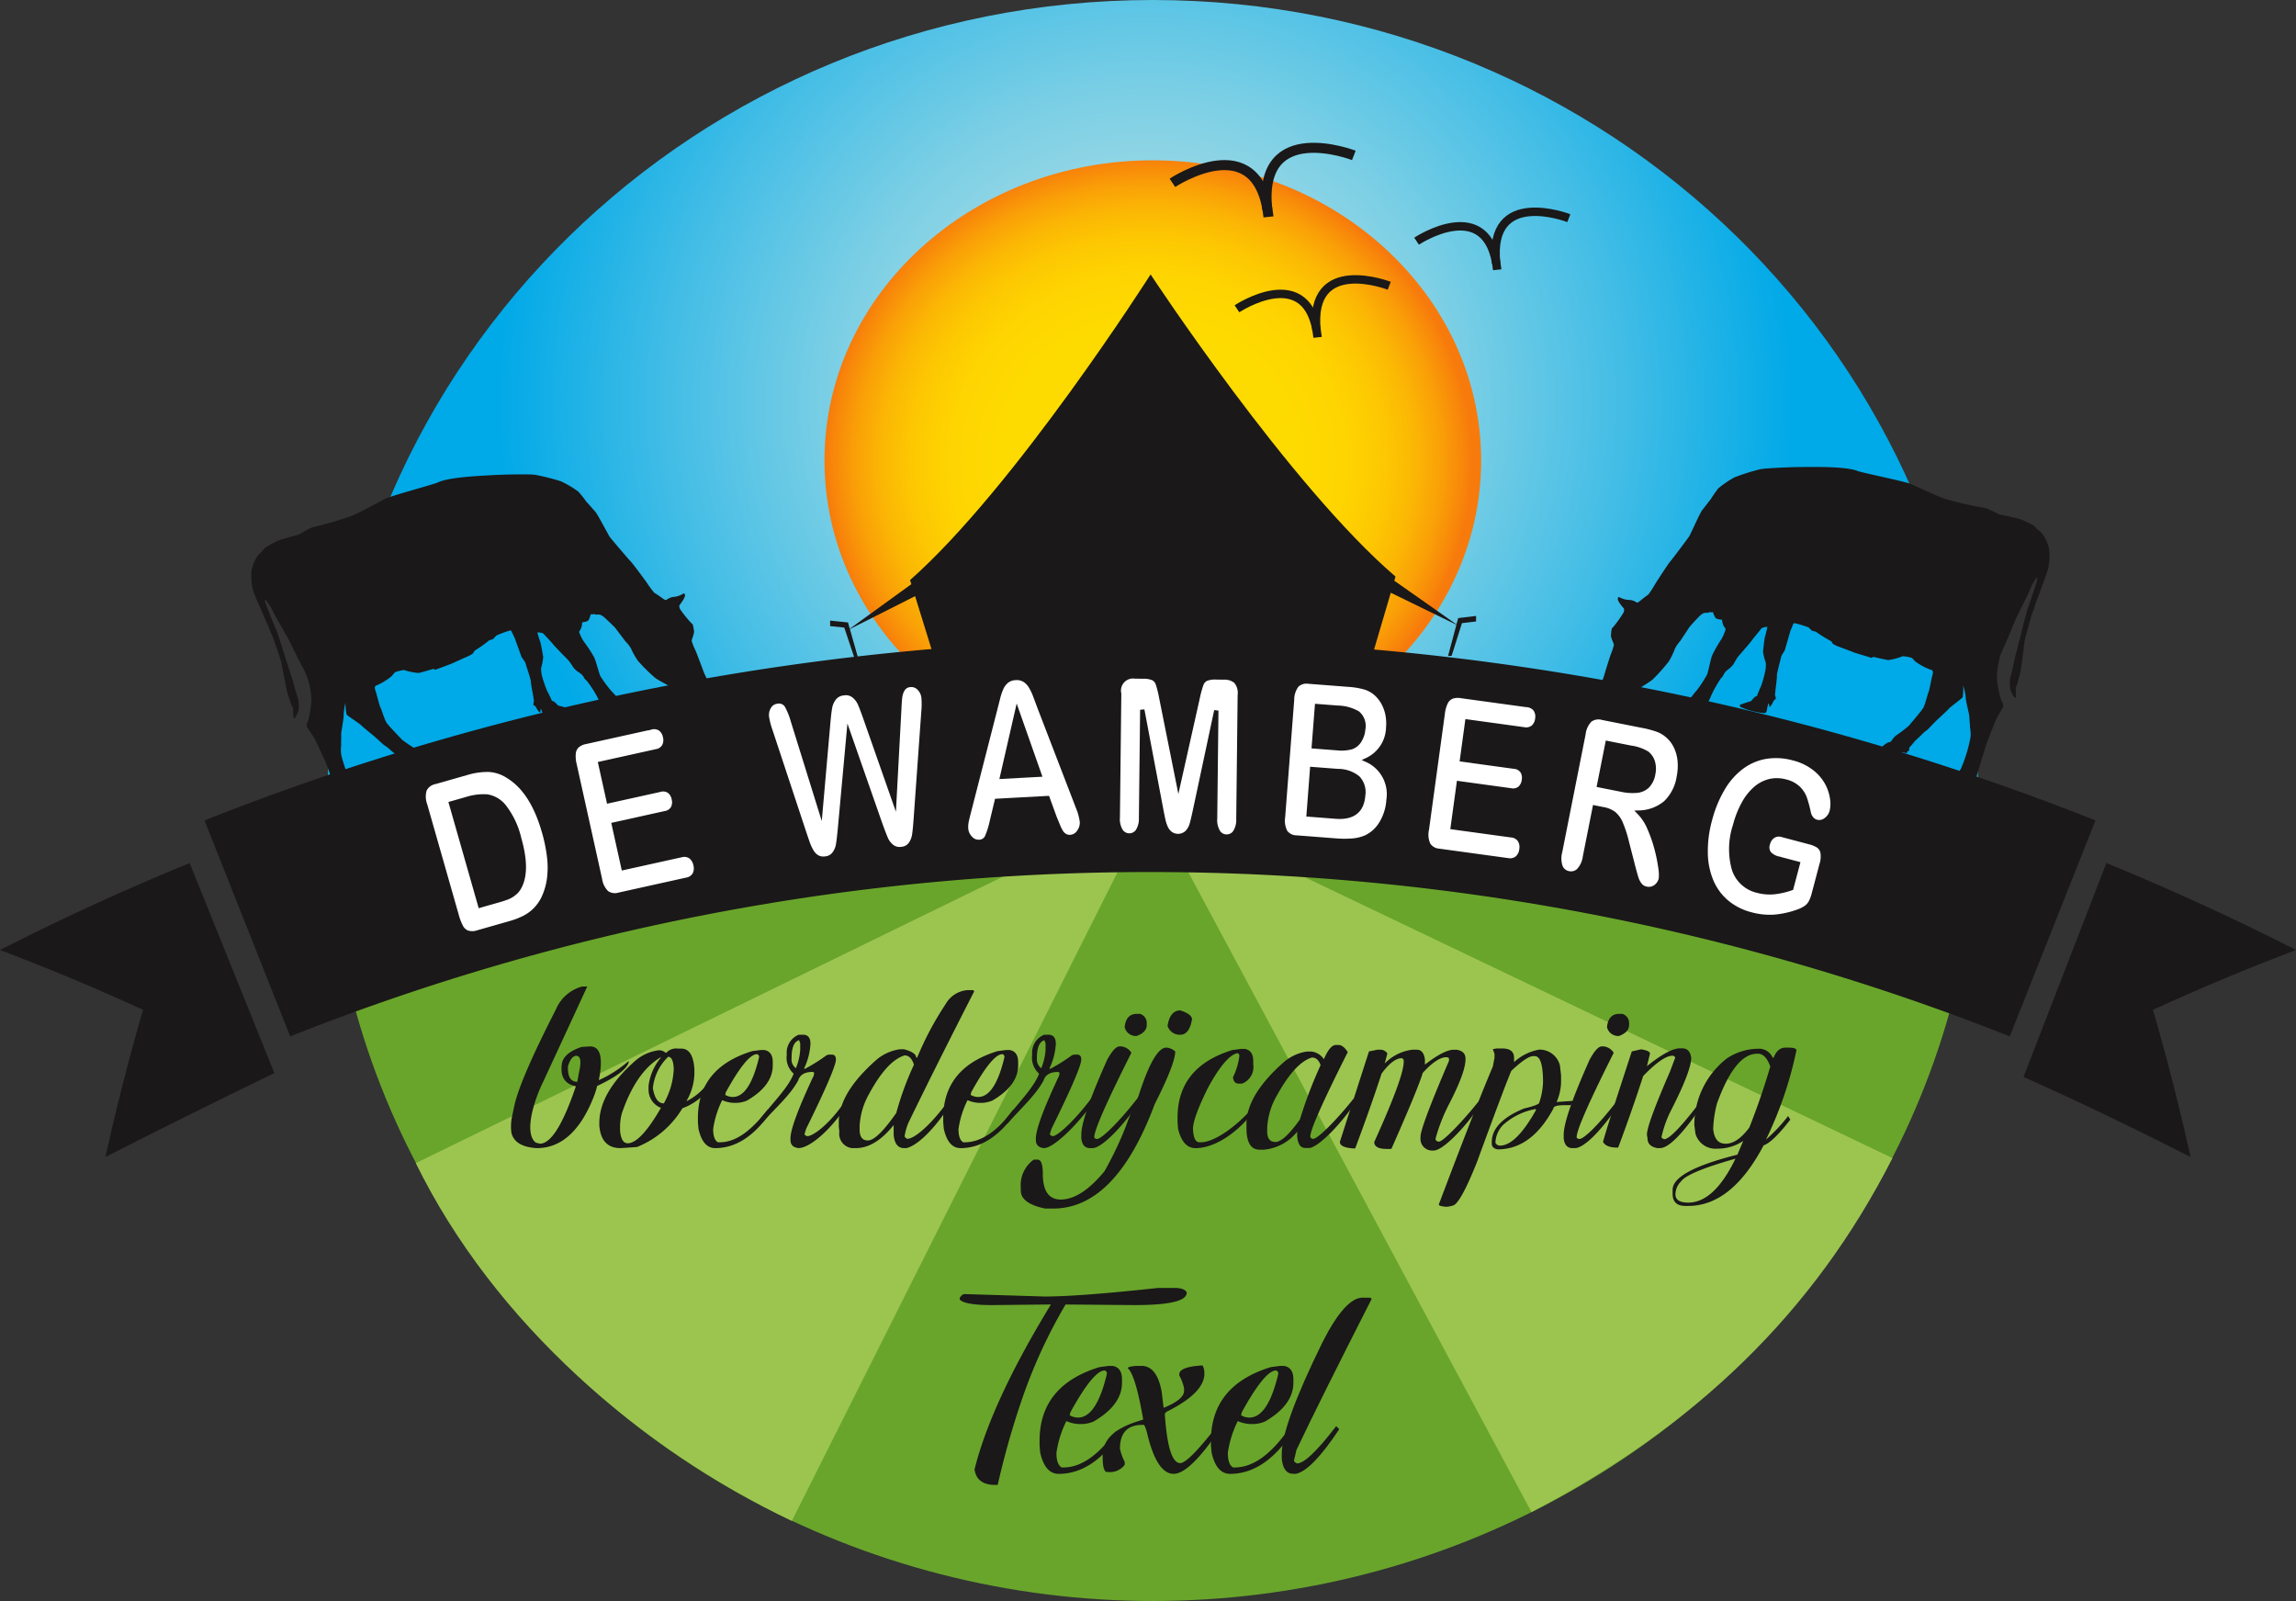
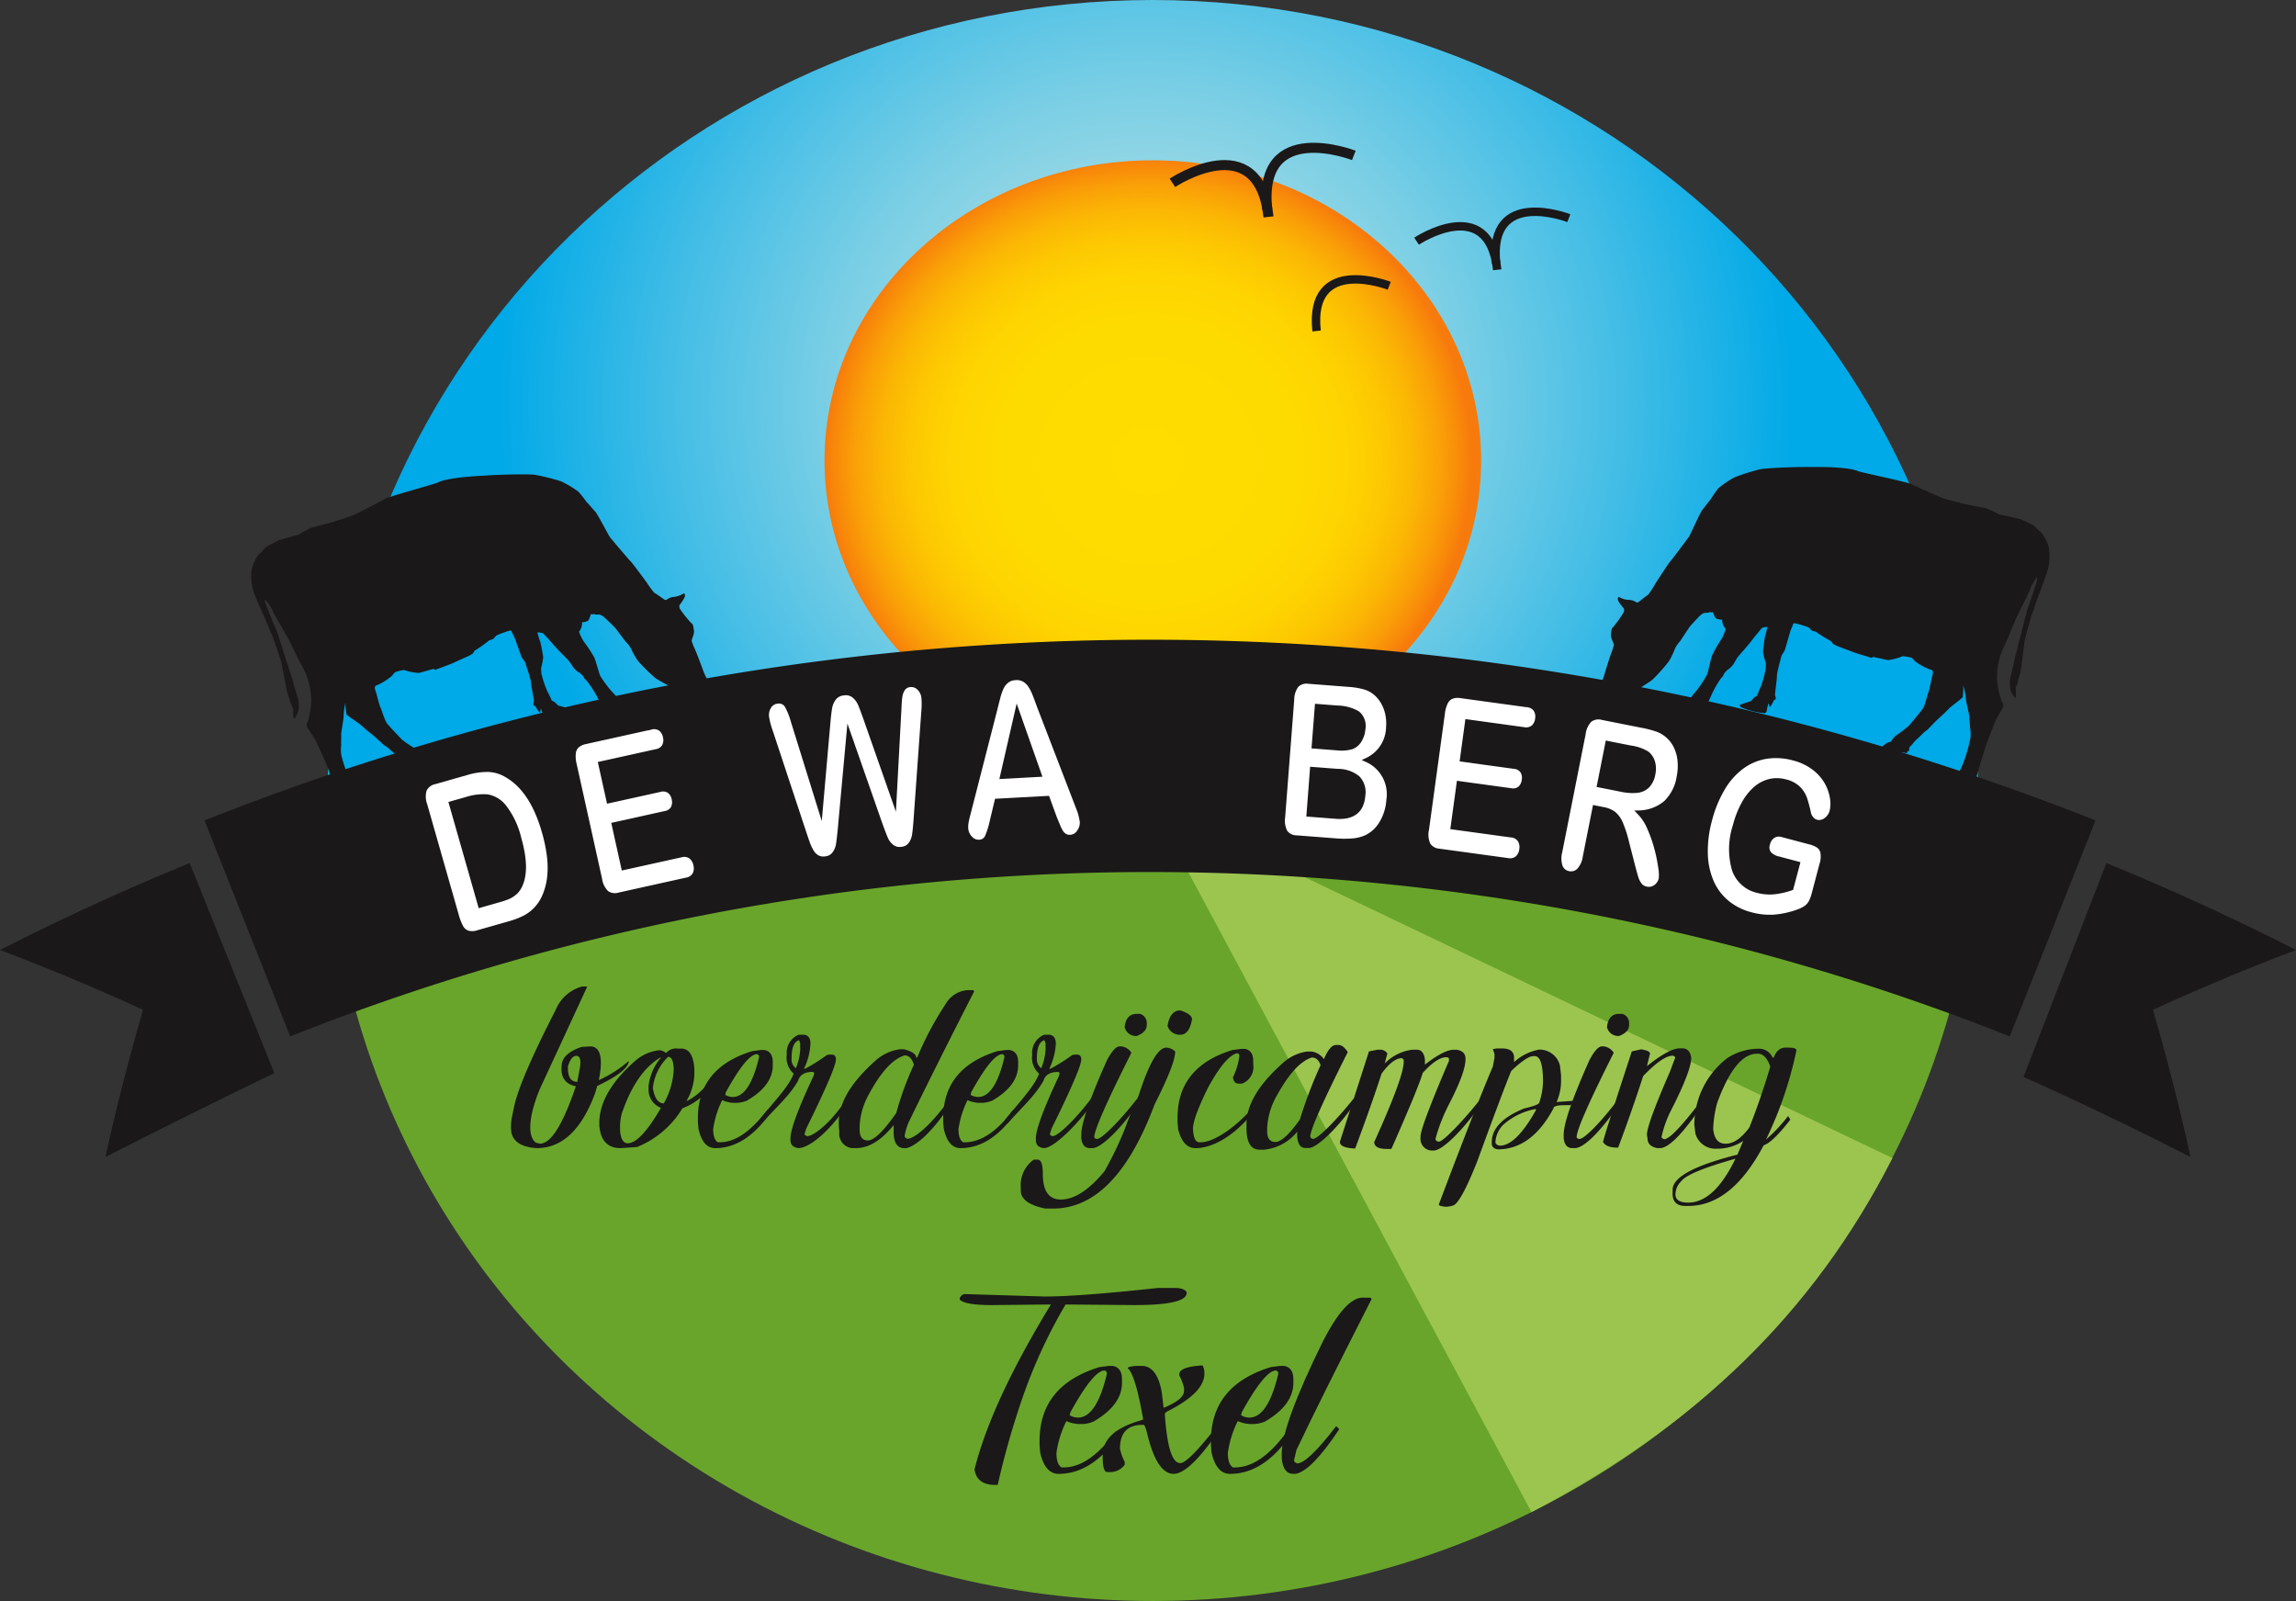
<svg xmlns="http://www.w3.org/2000/svg" width="265.711" height="185.251" viewBox="0 0 265.711 185.251">
  <rect x="0" y="0" width="265.711" height="185.251" fill="#333333" stroke="none" />
  <defs>
    <style>.a{fill:#69a52b;}.b{fill:#9cc550;}.c{fill:url(#a);}.d,.g,.h{fill:none;}.e{fill:url(#b);}.f{fill:#1a1818;}.g,.h,.i{stroke:#1a1818;}.g{stroke-width:1.162px;}.h{stroke-width:0.975px;}.i{fill:#fff;stroke-miterlimit:10;stroke-width:0.5px;}</style>
    <radialGradient id="a" cx="0.5" cy="0.5" r="0.809" gradientTransform="translate(0.251 0.011) scale(0.489 0.977)" gradientUnits="objectBoundingBox">
      <stop offset="0" stop-color="#c5e6e5" />
      <stop offset="0.103" stop-color="#bbe3e5" />
      <stop offset="0.271" stop-color="#a3dbe5" />
      <stop offset="0.484" stop-color="#7bcfe5" />
      <stop offset="0.734" stop-color="#43bde6" />
      <stop offset="1" stop-color="#00a9e7" />
    </radialGradient>
    <radialGradient id="b" cx="0.5" cy="0.5" r="0.538" gradientTransform="translate(0.036 0.029) scale(0.914 0.944)" gradientUnits="objectBoundingBox">
      <stop offset="0" stop-color="#fd0" />
      <stop offset="0.451" stop-color="#fedb00" />
      <stop offset="0.613" stop-color="#fed401" />
      <stop offset="0.729" stop-color="#fdc802" />
      <stop offset="0.822" stop-color="#fbb704" />
      <stop offset="0.902" stop-color="#faa107" />
      <stop offset="0.972" stop-color="#f8870a" />
      <stop offset="1" stop-color="#f77a0c" />
    </radialGradient>
  </defs>
  <g transform="translate(-247.593 -177.755)">
    <ellipse class="a" cx="95.532" cy="92.276" rx="95.532" ry="92.276" transform="translate(285.472 178.455)" />
    <path class="b" d="M421.61,299.219l43.949,81.93c18.855-9.828,32.629-22.955,41.769-40.962Z" transform="translate(-40.729 -28.429)" />
    <path class="c" d="M297.047,271.117c0-51.562,42.772-93.362,95.533-93.362s95.535,41.8,95.535,93.362" transform="translate(-11.575)" />
    <path class="d" d="M414.36,284.353c3.047,1.548,10.281-3.176,14.594-3.281s7.688,1.1,11.711,2.442c6.788,2.26,14.017,4.582,21.646,3.481,3.634-.524,7-2.815,10.524-3.328,5.081-.741,11-.016,16.025.507,10.922,1.133,18.754,6.807,28.623,8.061" transform="translate(-39.032 -24.18)" />
    <path class="e" d="M448.158,236.713c0,19.187-17.013,34.739-38,34.739s-37.991-15.549-37.991-34.739,17.01-34.739,37.991-34.739S448.158,217.527,448.158,236.713Z" transform="translate(-29.157 -5.668)" />
-     <path class="b" d="M395.586,299.219l-41.65,82.952c-17.337-8.251-34.4-22.8-43.517-41.4Z" transform="translate(-14.704 -28.429)" />
    <path class="f" d="M502.873,250.833a12,12,0,0,1,1.935-1.328,25.288,25.288,0,0,1,2.973-.94c.689-.142,3.881-.262,4.913-.26s5-.1,6.351.456c.494.2,5.438,1.191,6.218,1.52,0,0,2.495,1.155,3.761,1.663a40.62,40.62,0,0,0,4.877,1.115,13.957,13.957,0,0,1,1.543.73s2.273.464,2.507.577a15.609,15.609,0,0,1,1.461.681c.178.143.5.548.636.607a2.248,2.248,0,0,1,.455.46,5.286,5.286,0,0,1,.678,1.439,6.468,6.468,0,0,1-.066,2.5c-.256.873-.727,2.078-.745,2.145s-.843,2.24-.857,2.384a5.257,5.257,0,0,1-.26.7s-.855,2.911-.885,3.294-.392,3.085-.437,3.34-.235.879-.235.879-.09.411-.153.613-.23.4-.172.654a3.608,3.608,0,0,1,0,.848.091.091,0,0,1-.121.087,3.316,3.316,0,0,1-.46-.8,3.02,3.02,0,0,1-.1-.7,3.727,3.727,0,0,1,.063-.878,3.56,3.56,0,0,0,.14-.519c.037-.136.153-.683.185-.8s.182-.87.24-1.1l.265-.982s.14-.675.187-.759.824-3.429,1.032-3.929,1.033-3.035,1.048-3.179.027-.283-.053-.254a5.411,5.411,0,0,0-.788,1.407c-.238.613-.766,1.609-.876,1.821s-.507,1.072-.588,1.2-.929,2.194-1.058,2.5-.872,1.894-.91,2.128a8.987,8.987,0,0,0-.383,2.7,10.05,10.05,0,0,0,.561,2.594.662.662,0,0,1,.048.81c-.153.3-.648,1.059-.808,1.477s-1.023,2.554-1.128,2.936-1.158,3.778-1.183,3.963.182.219.119.371-.678.083-.816.336-.613.925-.664,1.03a2.107,2.107,0,0,1-.224.306,16.6,16.6,0,0,1-2.482-.4c-.29-.176-.383-.371-.1-.609a7.431,7.431,0,0,1,1.039-.542,3.4,3.4,0,0,1,.6-.421c.132-.037.2-.306.28-.313s.411-1,.567-1.13a16.958,16.958,0,0,0,1.128-3.662,4.1,4.1,0,0,0-.063-1.2c.025-.188-.083-1.038-.066-1.2s-.46-1.985-.417-2.217a8.218,8.218,0,0,0-.3-1.41,7.633,7.633,0,0,1-.051,1.364c-.088.146-1.442,1.136-1.589,1.315s-1.3,1.245-1.426,1.358-.934.958-1.066,1.092a5.284,5.284,0,0,0-.621.509c-.09.147-.835.766-.959.953s-.482.547-.523.613.038.3-.054.372l-.187.07s.031.153-.049.181-.593-.136-.712-.047a5.639,5.639,0,0,0-.488.548,5.777,5.777,0,0,1-.745.525,8.015,8.015,0,0,1-2.882-.8,9.139,9.139,0,0,1,1.729-.673s.627-.8,1.243-.851a4.412,4.412,0,0,1,.518-.66,16.312,16.312,0,0,0,1.576-1.2c.215-.257,1.447-1.69,1.668-2.068s.536-1.718.613-1.838.349-1.576.388-1.71a4.479,4.479,0,0,0,.121-.548c.007-.118-.122-.346-.23-.306a6.994,6.994,0,0,1-1.858-1c-.2-.249-.374-.414-.471-.414a4.68,4.68,0,0,0-.945-.161,6.947,6.947,0,0,1-1.67.448c-.372-.051-1.762-.378-1.762-.378s-.115.164-.224.11-1.791-.529-2.094-.659-1.779-.671-1.908-.729-.448-.218-.477-.3a1.048,1.048,0,0,0-.153-.234,15.565,15.565,0,0,1-1.56-.95c-.25-.238-.579-.182-.673-.279s-.383-.37-.383-.37a13,13,0,0,0-1.608-.482l-.132.038-.356.872s-.588,2.018-.63,2.175-.408.617-.434.8-.517,1.915-.492,2.19-.238,2.063-.214,2.24.107.319.077.43-.209.16-.209.16a3.591,3.591,0,0,1-.383.7l-.127.111s-.081-.506-.123-.444a4.825,4.825,0,0,0-.182.772c-.027.188-.085.316-.245.37a8.814,8.814,0,0,1-2.764-.689s-.211-.2-.1-.27,1.3-.448,1.3-.448.423-.586.661-.572a11.652,11.652,0,0,1,.486-1.176,13.948,13.948,0,0,0,.513-1.915,3.758,3.758,0,0,0,.021-.792,6.064,6.064,0,0,1-.319-1.248c.015-.237.187-1.69.235-1.772s.273-1.112.273-1.112-.6.057-.7.2-.934,1.128-1.056,1.313-.787.95-.9,1.089-.79.876-.89,1.066-.25.394-.322.568a2.61,2.61,0,0,1-.642.674,1.666,1.666,0,0,0-.548.6.983.983,0,0,1-.306.427,13.388,13.388,0,0,0-1.091,1.906,10.208,10.208,0,0,1-.453.967c-.064.153-.282.5-.306.6s-.011.215-.049.278-.532-.1-.711.123a4.456,4.456,0,0,0-.46.988.78.78,0,0,1-.408.447,6.94,6.94,0,0,1-2.3-.093c-.523-.206-.661-.6-.591-.682s1.471-.79,1.471-.79.306-.427.49-.474.536-.556.64-.676.843-1.077.937-1.149a14.485,14.485,0,0,0,1.234-1.893c.108-.306.428-1.867.56-2.171a15.536,15.536,0,0,1,1.091-1.906,5.242,5.242,0,0,0,.485-1.176,1.634,1.634,0,0,1-.419-1.055s-.646-.028-.782-.236a3.452,3.452,0,0,1-.284-.656s-.267.1-.335-.017a.64.64,0,0,1-.392.113.806.806,0,0,0-.514.127,2.555,2.555,0,0,0-.312.254c-.133.133-1.113,1.177-1.2,1.322s-1.017,1.54-1.059,1.6a3.327,3.327,0,0,0-.594.881,8.283,8.283,0,0,1-.711,1.455,20.634,20.634,0,0,1-1.865,2.085c-.436.367-2.073,1.331-2.221,1.434a2.067,2.067,0,0,0-.46.46,3.594,3.594,0,0,1-.584.643,3.809,3.809,0,0,1-.744.429c-.218.086-1.116-.348-1.286-.345a.88.88,0,0,1-.643-.221c-.188-.2-.409-.183-.414-.522a3.7,3.7,0,0,1,.23-.858c.006-.119-.043-.3.062-.371a7.029,7.029,0,0,0,.5-1.268c.036-.136.623-2.057.766-2.406a5.977,5.977,0,0,0,.32-1c.013-.142-.391-.805-.339-1.179s.032-.741.225-.835a13.735,13.735,0,0,0,1.243-1.746.86.86,0,0,0,.042-.422s-.744-.83-.718-1.113.077-.27.371-.119a2.337,2.337,0,0,0,1.006.221,1.694,1.694,0,0,1,.791.288c.1.1.411-.181.411-.181s.835-.671.942-.714a12.129,12.129,0,0,0,.827-1.278c.125-.186,1.455-2.27,1.733-2.581s2.059-2.712,2.174-2.874,1.278-2.777,1.527-3.074.817-1.061.947-1.2a13.2,13.2,0,0,1,.842-1.214" transform="translate(-56.497 -16.511)" />
    <path class="f" d="M323.43,251.431a11.88,11.88,0,0,0-2.014-1.206,25.084,25.084,0,0,0-3.024-.759c-.7-.1-3.888-.025-4.919.041s-5,.2-6.313.843c-.479.23-5.353,1.52-6.113,1.9,0,0-2.421,1.3-3.651,1.89a41.277,41.277,0,0,1-4.8,1.412,14,14,0,0,0-1.5.822s-2.237.6-2.465.727a15.836,15.836,0,0,0-1.417.771c-.169.153-.472.577-.6.645a2.154,2.154,0,0,0-.427.487,5.287,5.287,0,0,0-.589,1.478,6.474,6.474,0,0,0,.218,2.489c.311.856.852,2.029.872,2.095s.981,2.184,1,2.327a5.092,5.092,0,0,0,.306.685s1.029,2.856,1.083,3.232.578,3.057.639,3.309.289.862.289.862.113.405.193.6.257.383.213.642a3.329,3.329,0,0,0,.05.843.09.09,0,0,0,.125.077,3.322,3.322,0,0,0,.413-.827,3.106,3.106,0,0,0,.058-.71,3.755,3.755,0,0,0-.12-.871,4.205,4.205,0,0,1-.17-.51c-.045-.132-.2-.672-.23-.781s-.23-.86-.306-1.081l-.322-.962s-.182-.667-.234-.747-1.033-3.37-1.27-3.86-1.216-2.966-1.24-3.107-.044-.28.037-.26a5.437,5.437,0,0,1,.875,1.358c.271.6.864,1.557.983,1.762s.571,1.042.659,1.158,1.059,2.132,1.208,2.429.985,1.838,1.036,2.068a8.935,8.935,0,0,1,.552,2.671,10.1,10.1,0,0,1-.4,2.625.666.666,0,0,0,0,.813c.169.286.71,1.017.9,1.423s1.177,2.487,1.3,2.864,1.387,3.7,1.425,3.883-.17.23-.1.376.679.042.836.287.666.883.725.987a2.024,2.024,0,0,0,.243.288,16.749,16.749,0,0,0,2.451-.55c.28-.193.362-.393.064-.613a7.574,7.574,0,0,0-1.072-.476,3.31,3.31,0,0,0-.619-.383c-.134-.03-.224-.3-.3-.3s-.476-.974-.637-1.091a17.044,17.044,0,0,1-1.352-3.588,4.086,4.086,0,0,1-.009-1.2c-.038-.185.021-1.04-.008-1.2s.338-2.01.284-2.24a7.989,7.989,0,0,1,.211-1.426,7.558,7.558,0,0,0,.135,1.36c.1.139,1.509,1.046,1.664,1.216s1.379,1.164,1.507,1.268,1,.9,1.131,1.024a5.3,5.3,0,0,1,.65.473c.1.139.882.714,1.016.892s.517.515.561.574-.023.3.077.367l.19.06s-.02.153.061.178.584-.17.709-.092a6.109,6.109,0,0,1,.518.516,6.482,6.482,0,0,0,.775.48,8.019,8.019,0,0,0,2.827-.973,9.112,9.112,0,0,0-1.762-.566s-.674-.759-1.292-.774a4.368,4.368,0,0,0-.557-.626,15.88,15.88,0,0,1-1.649-1.1c-.23-.243-1.545-1.6-1.792-1.96s-.636-1.685-.724-1.8-.448-1.552-.492-1.685a3.963,3.963,0,0,1-.153-.536c-.016-.117.1-.355.213-.317a7.04,7.04,0,0,0,1.792-1.119c.184-.259.347-.435.443-.443a4.876,4.876,0,0,1,.938-.216,6.869,6.869,0,0,0,1.691.344c.368-.077,1.735-.483,1.735-.483s.125.153.23.1,1.756-.639,2.05-.787,1.735-.778,1.86-.843.437-.246.46-.326a1.182,1.182,0,0,1,.142-.244,15.052,15.052,0,0,0,1.5-1.045c.236-.251.568-.214.656-.319s.364-.391.364-.391a12.669,12.669,0,0,1,1.578-.579l.134.03.407.848s.712,1.978.766,2.132.443.591.48.776.633,1.883.624,2.157.365,2.045.349,2.221-.085.326-.049.436.221.147.221.147a3.57,3.57,0,0,0,.423.672l.133.1s.051-.51.095-.45a4.679,4.679,0,0,1,.23.761c.037.183.106.306.267.354a8.8,8.8,0,0,0,2.716-.863s.2-.213.081-.273-1.33-.366-1.33-.366-.46-.563-.7-.532a12.007,12.007,0,0,0-.554-1.144,13.782,13.782,0,0,1-.633-1.881,3.742,3.742,0,0,1-.067-.79,6.228,6.228,0,0,0,.242-1.264c-.031-.236-.29-1.676-.343-1.762s-.341-1.091-.341-1.091.6.021.717.153,1,1.069,1.132,1.247.843.9.962,1.031.843.825.953,1.01.275.378.356.546a2.564,2.564,0,0,0,.679.634,1.655,1.655,0,0,1,.585.568.952.952,0,0,0,.334.4,13.325,13.325,0,0,1,1.2,1.838,10.5,10.5,0,0,0,.513.937c.071.148.306.486.339.575s.025.215.068.274.524-.129.716.077a4.444,4.444,0,0,1,.519.96.788.788,0,0,0,.437.421,6.931,6.931,0,0,0,2.286-.23c.513-.237.623-.642.549-.717s-1.516-.7-1.516-.7-.332-.405-.517-.444-.57-.523-.682-.632-.909-1.026-1-1.094a14.631,14.631,0,0,1-1.347-1.814c-.128-.3-.542-1.838-.689-2.133a16.036,16.036,0,0,0-1.208-1.838,5.1,5.1,0,0,1-.555-1.145,1.633,1.633,0,0,0,.352-1.079s.642-.064.766-.279a3.662,3.662,0,0,0,.243-.675s.272.082.332-.037a.63.63,0,0,0,.4.089.812.812,0,0,1,.523.1,2.89,2.89,0,0,1,.328.235c.14.126,1.183,1.106,1.28,1.245s1.111,1.474,1.154,1.532a3.283,3.283,0,0,1,.649.843,8.127,8.127,0,0,0,.8,1.407,20.729,20.729,0,0,0,1.991,1.969c.46.339,2.151,1.2,2.306,1.3a2.1,2.1,0,0,1,.489.427,3.4,3.4,0,0,0,.62.607,3.775,3.775,0,0,0,.766.383c.223.077,1.093-.414,1.262-.423a.877.877,0,0,0,.628-.26c.177-.205.4-.208.383-.546a3.706,3.706,0,0,0-.283-.843c-.014-.119.026-.306-.084-.366a7.221,7.221,0,0,1-.577-1.236c-.042-.132-.748-2.014-.91-2.353a6,6,0,0,1-.383-.983c-.022-.139.339-.827.265-1.2s-.077-.738-.274-.818a13.989,13.989,0,0,1-1.346-1.669.837.837,0,0,1-.069-.42s.689-.875.649-1.154-.09-.265-.378-.1a2.352,2.352,0,0,1-.989.283,1.711,1.711,0,0,0-.776.333c-.088.1-.42-.153-.42-.153s-.871-.62-.984-.656a11.79,11.79,0,0,1-.9-1.226c-.134-.176-1.591-2.177-1.887-2.469s-2.221-2.582-2.346-2.738-1.444-2.693-1.71-2.973-.88-1.009-1.022-1.136a11.788,11.788,0,0,0-.917-1.154" transform="translate(-8.888 -16.772)" />
    <g transform="translate(383.274 194.857)">
      <path class="g" d="M424.733,204.747s9.975-6.63,11.121,3.942" transform="translate(-424.733 -200.694)" />
      <path class="g" d="M449.056,200.963s-11.166-4.335-10.019,6.236" transform="translate(-428.061 -200.083)" />
      <g transform="translate(28.255 7.403)">
        <path class="h" d="M461.622,213.663s8.37-5.564,9.333,3.308" transform="translate(-461.622 -210.261)" />
        <path class="h" d="M482.036,210.486s-9.372-3.637-8.409,5.235" transform="translate(-464.416 -209.748)" />
      </g>
      <g transform="translate(7.469 15.229)">
-         <path class="h" d="M434.484,223.874s8.372-5.564,9.334,3.308" transform="translate(-434.484 -220.477)" />
        <path class="h" d="M454.9,220.7s-9.371-3.638-8.407,5.234" transform="translate(-437.278 -219.966)" />
      </g>
    </g>
    <path class="f" d="M269.54,308.135q-11.126,4.547-21.947,10.058,8.489,3.217,16.554,6.923-2.469,8.522-4.351,17.029c11.489-5.853,19.547-9.708,19.547-9.708" transform="translate(0 -30.515)" />
    <path class="f" d="M562.918,308.135q11.122,4.547,21.943,10.058-8.487,3.217-16.555,6.923,2.47,8.518,4.351,17.029c-11.489-5.853-19.33-9.255-19.33-9.255" transform="translate(-71.557 -30.515)" />
    <path class="f" d="M487.408,320.294a269.834,269.834,0,0,0-199,0q-4.954-12.494-9.914-24.988a296.738,296.738,0,0,1,218.832,0q-4.956,12.489-9.915,24.988" transform="translate(-7.231 -22.619)" />
-     <path class="f" d="M374.652,260.076l-1.636-.17,0-.636,2.068.214.206.73,7.123-5.158-.148-.473c12.146-10.723,27.838-35.369,27.838-35.369s16.045,24.415,28.344,34.963l-.141.477,7.195,5.055.2-.731,2.068-.247,0,.638-1.632.194-1.2,3.79h-.406l.963-3.608-7.594-3.7-2.171,7.372-50.606.362-2.275-7.338-7.545,3.808,1.02,3.595h-.408Z" transform="translate(-29.354 -9.704)" />
    <g transform="translate(296.616 256.015)">
      <path class="i" d="M312.886,295.466l3.677-1.049a8.354,8.354,0,0,1,2.554-.37,4.5,4.5,0,0,1,2.217.715q2.838,1.705,4.193,6.452a17.9,17.9,0,0,1,.6,2.924,10.266,10.266,0,0,1-.008,2.523,7.554,7.554,0,0,1-.638,2.191,5.083,5.083,0,0,1-.937,1.358,4.956,4.956,0,0,1-1.277.942,9.067,9.067,0,0,1-1.679.646l-3.677,1.049a2,2,0,0,1-1.242.04,1.4,1.4,0,0,1-.741-.675,6.678,6.678,0,0,1-.51-1.337l-3.641-12.758a2.751,2.751,0,0,1-.062-1.762,1.653,1.653,0,0,1,1.174-.891Zm1.888,2.478,3.37,11.808,2.137-.609a10.192,10.192,0,0,0,1.087-.362,3.007,3.007,0,0,0,.759-.473,2.285,2.285,0,0,0,.587-.747q.988-1.9-.055-5.554a9.58,9.58,0,0,0-1.723-3.677,3.15,3.15,0,0,0-2-1.195,6.4,6.4,0,0,0-2.3.279Z" transform="translate(-311.596 -283.233)" />
      <path class="i" d="M343.806,290.393l-6.449,1.427.96,4.338,5.938-1.314a1.268,1.268,0,0,1,1.06.153,1.456,1.456,0,0,1,.536.9,1.512,1.512,0,0,1-.1,1.052,1.24,1.24,0,0,1-.9.6l-5.938,1.314,1.111,5.025,6.671-1.476a1.312,1.312,0,0,1,1.1.166,1.567,1.567,0,0,1,.573.967,1.532,1.532,0,0,1-.116,1.095,1.312,1.312,0,0,1-.931.613l-7.778,1.723a1.649,1.649,0,0,1-1.46-.221,2.774,2.774,0,0,1-.78-1.584l-2.942-13.28a3.724,3.724,0,0,1-.095-1.3,1.341,1.341,0,0,1,.416-.838,2.038,2.038,0,0,1,.948-.443l7.558-1.673a1.311,1.311,0,0,1,1.1.153,1.489,1.489,0,0,1,.552.919,1.506,1.506,0,0,1-.11,1.079,1.311,1.311,0,0,1-.93.611Z" transform="translate(-316.898 -281.717)" />
      <path class="i" d="M376.587,297.337l-3.663-10.476-1.011,11.057q-.122,1.26-.217,1.813a2.408,2.408,0,0,1-.444,1.026,1.417,1.417,0,0,1-1.016.555,1.486,1.486,0,0,1-.919-.14,1.792,1.792,0,0,1-.652-.64,5.193,5.193,0,0,1-.489-1.046q-.215-.613-.39-1.139l-3.9-11.79a8.851,8.851,0,0,1-.415-1.577,1.807,1.807,0,0,1,.246-1.226,1.215,1.215,0,0,1,.91-.6,1.059,1.059,0,0,1,1.149.5,8.56,8.56,0,0,1,.71,1.79l3.187,10.249.885-10.072q.1-1.156.208-1.767a2.52,2.52,0,0,1,.481-1.092,1.542,1.542,0,0,1,1.092-.571,1.474,1.474,0,0,1,1.2.306,2.518,2.518,0,0,1,.685.9q.223.508.638,1.685l3.348,9.545.576-10.717q.034-.838.1-1.318a2.2,2.2,0,0,1,.318-.885,1.06,1.06,0,0,1,.821-.476,1.226,1.226,0,0,1,1.024.352,1.787,1.787,0,0,1,.544,1.132,9.562,9.562,0,0,1-.015,1.631l-.886,12.385q-.092,1.255-.182,1.846a2.5,2.5,0,0,1-.425,1.065,1.408,1.408,0,0,1-1.039.565,1.423,1.423,0,0,1-1.119-.284,2.3,2.3,0,0,1-.676-.866Q377.029,298.564,376.587,297.337Z" transform="translate(-323.733 -280.232)" />
      <path class="i" d="M403.8,296.3l-.813-2.23-5.876.32-.565,2.355a9.167,9.167,0,0,1-.591,1.867,1.013,1.013,0,0,1-.911.525,1.25,1.25,0,0,1-1-.452,1.741,1.741,0,0,1-.487-1.124,3.172,3.172,0,0,1,.057-.766c.051-.267.14-.639.266-1.114l3.059-11.933q.129-.513.313-1.235a6.937,6.937,0,0,1,.409-1.2,2.171,2.171,0,0,1,.62-.794,1.7,1.7,0,0,1,1-.345,1.726,1.726,0,0,1,1.036.23,2.2,2.2,0,0,1,.7.71,5.772,5.772,0,0,1,.477.957q.2.515.515,1.379l4.41,11.453a7.02,7.02,0,0,1,.548,1.911,1.806,1.806,0,0,1-.356,1.175,1.261,1.261,0,0,1-.982.579,1.092,1.092,0,0,1-.6-.123,1.318,1.318,0,0,1-.437-.4,4.217,4.217,0,0,1-.4-.794Q403.965,296.708,403.8,296.3Zm-6.07-4.7,4.318-.234-2.584-7.338Z" transform="translate(-330.779 -279.983)" />
-       <path class="i" d="M421.5,295.351l-2.19-11.552-.141,12.485a2.681,2.681,0,0,1-.388,1.551,1.18,1.18,0,0,1-1.95-.016,2.643,2.643,0,0,1-.357-1.565l.161-14.316a1.647,1.647,0,0,1,1.85-1.992l.908.01a2.834,2.834,0,0,1,1.188.2,1.143,1.143,0,0,1,.541.672,12.537,12.537,0,0,1,.387,1.573l1.991,9.934,2.215-9.886a12.4,12.4,0,0,1,.422-1.563,1.149,1.149,0,0,1,.555-.661,2.834,2.834,0,0,1,1.192-.172l.908.011a2.009,2.009,0,0,1,1.328.428,2.03,2.03,0,0,1,.476,1.6l-.162,14.316a2.671,2.671,0,0,1-.388,1.55,1.157,1.157,0,0,1-1,.508,1.137,1.137,0,0,1-.953-.529,2.648,2.648,0,0,1-.357-1.559l.141-12.49-2.451,11.5q-.24,1.121-.389,1.643a2.363,2.363,0,0,1-.536.951,1.518,1.518,0,0,1-1.937.133,1.868,1.868,0,0,1-.545-.716,4.675,4.675,0,0,1-.3-.96Q421.608,295.921,421.5,295.351Z" transform="translate(-336.14 -279.928)" />
      <path class="i" d="M447.443,299.1l-4.41-.34a1.609,1.609,0,0,1-1.321-.64,2.829,2.829,0,0,1-.279-1.736l1.046-13.557a2.776,2.776,0,0,1,.55-1.685,1.636,1.636,0,0,1,1.394-.418l4.672.36a8.9,8.9,0,0,1,1.78.3,3.383,3.383,0,0,1,1.311.72,3.95,3.95,0,0,1,.832,1.036,4.657,4.657,0,0,1,.5,1.339,5.387,5.387,0,0,1,.091,1.511,4.263,4.263,0,0,1-2.472,3.8,4.328,4.328,0,0,1,2.506,4.624,5.926,5.926,0,0,1-.83,2.681A4.116,4.116,0,0,1,451,298.749a4.992,4.992,0,0,1-1.553.368A12.379,12.379,0,0,1,447.443,299.1Zm.4-8.028-3.041-.234L444.4,296.1l3.14.243q2.962.23,3.169-2.443a2.4,2.4,0,0,0-.613-2.04,3.636,3.636,0,0,0-2.25-.792Zm-2.48-7.519L445,288.217l2.681.207a4.393,4.393,0,0,0,1.708-.129,1.782,1.782,0,0,0,.986-.915,2.662,2.662,0,0,0,.336-1.137,1.925,1.925,0,0,0-.637-1.875,4.9,4.9,0,0,0-2.338-.632Z" transform="translate(-341.976 -280.109)" />
      <path class="i" d="M474.373,286.741l-6.544-.9-.6,4.4,6.026.826a1.264,1.264,0,0,1,.941.509,1.455,1.455,0,0,1,.193,1.029,1.521,1.521,0,0,1-.46.953,1.245,1.245,0,0,1-1.051.248l-6.027-.826-.7,5.1,6.77.928a1.309,1.309,0,0,1,.977.536,1.557,1.557,0,0,1,.2,1.106,1.518,1.518,0,0,1-.488.985,1.308,1.308,0,0,1-1.087.256l-7.895-1.081a1.652,1.652,0,0,1-1.292-.714,2.769,2.769,0,0,1-.182-1.756L465,284.868a3.752,3.752,0,0,1,.36-1.252,1.346,1.346,0,0,1,.682-.642,2.051,2.051,0,0,1,1.043-.087l7.669,1.052a1.311,1.311,0,0,1,.98.527,1.485,1.485,0,0,1,.2,1.055,1.507,1.507,0,0,1-.477.975,1.314,1.314,0,0,1-1.084.246Z" transform="translate(-347.052 -280.613)" />
      <path class="i" d="M488.29,296.757l-1.006-.2-1.131,5.7a2.845,2.845,0,0,1-.727,1.58,1.259,1.259,0,0,1-1.141.327,1.24,1.24,0,0,1-.954-.766,2.971,2.971,0,0,1-.054-1.71l2.709-13.655a2.752,2.752,0,0,1,.749-1.6,1.653,1.653,0,0,1,1.45-.254l4.678.928a11.63,11.63,0,0,1,1.635.431,3.629,3.629,0,0,1,1.158.664,3.762,3.762,0,0,1,.981,1.239,4.726,4.726,0,0,1,.479,1.674,6.367,6.367,0,0,1-.1,1.887A5.246,5.246,0,0,1,495.492,296a4.965,4.965,0,0,1-3.051,1.144,5.81,5.81,0,0,1,1.166,1.792,15.873,15.873,0,0,1,.826,2.359,17.806,17.806,0,0,1,.45,2.191,4.88,4.88,0,0,1,.06,1.3,1.532,1.532,0,0,1-.317.662,1.448,1.448,0,0,1-.6.447,1.314,1.314,0,0,1-.756.058,1.226,1.226,0,0,1-.757-.446,2.6,2.6,0,0,1-.424-.833c-.1-.322-.23-.792-.39-1.411l-.676-2.626a13.98,13.98,0,0,0-.711-2.23,2.951,2.951,0,0,0-.806-1.141A2.856,2.856,0,0,0,488.29,296.757Zm3.126-7.131-2.653-.526-.968,4.878,2.576.511a5.955,5.955,0,0,0,1.788.123,2.035,2.035,0,0,0,1.232-.549,2.633,2.633,0,0,0,.667-1.409,2.783,2.783,0,0,0-.044-1.361,2,2,0,0,0-.666-1.006,4.96,4.96,0,0,0-1.933-.659Z" transform="translate(-351.754 -281.376)" />
      <path class="i" d="M518.716,304.521l-.888,3.353a4.487,4.487,0,0,1-.388,1.04,1.819,1.819,0,0,1-.578.619,3.859,3.859,0,0,1-.885.431,10.572,10.572,0,0,1-2.775.605,8.25,8.25,0,0,1-2.661-.284,7.086,7.086,0,0,1-2.777-1.4,6.434,6.434,0,0,1-1.785-2.4,8.746,8.746,0,0,1-.677-3.244,13.651,13.651,0,0,1,.495-3.891,14.008,14.008,0,0,1,1.475-3.6,8.412,8.412,0,0,1,2.194-2.5,6.5,6.5,0,0,1,2.778-1.2,7.491,7.491,0,0,1,3.239.188,6.472,6.472,0,0,1,2.374,1.134,5.486,5.486,0,0,1,1.455,1.655,5.381,5.381,0,0,1,.619,1.785,3.772,3.772,0,0,1-.033,1.51,1.761,1.761,0,0,1-.7,1.034,1.242,1.242,0,0,1-1.072.22,1.115,1.115,0,0,1-.536-.333,1.508,1.508,0,0,1-.34-.627,14.739,14.739,0,0,0-.477-1.785,3.1,3.1,0,0,0-.744-1.142,3.2,3.2,0,0,0-1.475-.774,3.729,3.729,0,0,0-1.869-.041,3.949,3.949,0,0,0-1.647.879,6.3,6.3,0,0,0-1.363,1.752,11.087,11.087,0,0,0-.977,2.512,8.669,8.669,0,0,0-.124,5.037,3.737,3.737,0,0,0,2.715,2.494,5.427,5.427,0,0,0,1.933.166,8.7,8.7,0,0,0,1.991-.454l.753-2.839-2.2-.581a2.077,2.077,0,0,1-1.119-.613,1.219,1.219,0,0,1-.137-1.122,1.451,1.451,0,0,1,.6-.876,1.21,1.21,0,0,1,1.022-.138l3.217.852a3.452,3.452,0,0,1,.968.4,1.219,1.219,0,0,1,.508.76A2.976,2.976,0,0,1,518.716,304.521Z" transform="translate(-356.932 -282.743)" />
    </g>
    <g transform="translate(306.73 291.902)">
      <path class="f" d="M333.049,326.781h.579l-5.114,11.049a16.982,16.982,0,0,0-1.27,3.538q-.579,2.686.418,3.474l.482.129q1.915,0,4.165-6.642-1.978-.4-1.608-2.685.256-1.192,2.267-1.866l.981-.064q1.8,0,1.013,3.906a13.917,13.917,0,0,0,3.425-2.188l.048.064q-.257,1.19-3.667,2.8-.08.355-.273.934-2.348,6.256-6.722,6.256-2.557-.16-2.927-1.8a5.527,5.527,0,0,1,.064-1.8l.257-1.226q.659-3.088,4.825-11.208A4.588,4.588,0,0,1,333.049,326.781Zm-1.656,9.247q-.064,1.785,1.077,1.786l.322-1.722q.177-1.287-.434-1.286-.578,0-.948,1.157Z" transform="translate(-324.801 -326.781)" />
      <path class="f" d="M347.253,336.167h.383q1.35,0,1.511,2.348v.563a6.5,6.5,0,0,1-.885,3.1v.064a6.939,6.939,0,0,0,2.461-2.09l.322.322v.064a6.825,6.825,0,0,1-3.281,2.528,10.806,10.806,0,0,1-5.258,4.487l-1.9.129q-2.236,0-2.46-2.589v-.322q0-3.539,4.165-7.2a5.138,5.138,0,0,1,2.669-1.206h.241a1.25,1.25,0,0,1,.643.322A1.529,1.529,0,0,1,347.253,336.167Zm-6.707,8.926v.563q.129,1.463.885,1.464,1.48,0,3.86-4.118h-.064a2.246,2.246,0,0,1-1.383-2.09v-.434a6.281,6.281,0,0,1,1.448-3.294h-.064q-2.846,1.685-4.487,6.511A6.12,6.12,0,0,0,340.546,345.093Zm5.565-7.977a5.861,5.861,0,0,0-1.769,3.618q.29,1.769,1.271,1.769a8.868,8.868,0,0,0,1.142-3.86v-.193Q346.69,337.111,346.111,337.116Z" transform="translate(-327.925 -328.978)" />
      <path class="f" d="M360.306,336.377h.418q.98.177.98,1.4v.37q0,2.348-2.987,4.085a3.472,3.472,0,0,1-1.094.257h-.546a3.8,3.8,0,0,1-1.226-.306,10.932,10.932,0,0,0-1.045,3.345q0,1.206.547,1.527h.193c1.834,0,3.542-1.212,5.531-3.732.067-.084.162.114.259.436q-2.815,3.973-6.288,3.972-1.448,0-1.945-2.251l-.064-.74v-.483q0-5.821,6.288-7.751Zm-4.1,5.194a1.768,1.768,0,0,0,.869.242q1.945,0,3.039-4.583v-.064a.29.29,0,0,0-.241-.306q-1.174,0-3.6,4.406Z" transform="translate(-331.41 -329.027)" />
      <path class="f" d="M367.4,334.067q.869,0,.868,1.062a7.682,7.682,0,0,1-.755,2.878h.129a20.538,20.538,0,0,0,2.508-1.576l.241-.064h.322c.332,0,.5.187.5.563q0,1.029-3.441,8.009l-.193.627c.021.107.129.187.322.24.653,0,2.358-1.255,3.988-3.5l.257.306v.129c-2.037,2.872-4.164,4.443-5.258,4.443q-.933-.1-.933-.933v-.193q0-1.543,2.685-7.252l.064-.306-.129-.129h-.048q-1.383,0-1.685,1c-.919,1.685-2.472,3.007-4.136,4.872l-.257-.383V343.8c1.833-2.272,3.294-3.714,3.876-5.226a2.48,2.48,0,0,1-.8-2.2,2.251,2.251,0,0,1,1.367-2.3Zm-1.319,2.751a1.235,1.235,0,0,0,.5,1.125,6.763,6.763,0,0,0,.5-2.123v-.755l-.129-.369q-.869.256-.869,2.058Z" transform="translate(-333.611 -328.486)" />
      <path class="f" d="M389.313,327.328h.563l.129.129q-4.486,8.765-7.623,15.229a6.53,6.53,0,0,0-.434,1.528q0,.176.306.322c.728,0,2.378-1.271,4.318-3.812h.129l.257.257c-1.919,2.863-3.735,4.406-4.817,4.632h-.257q-1.062,0-1.206-1.527v-1.142q-2.139,2.669-4.39,2.669h-.434a1.67,1.67,0,0,1-1.463-1.9l-.064-.579v-.511q0-3.458,4.5-7.353a5.421,5.421,0,0,1,2.541-1.094h.515q1.4.371,1.4.965h.113a36.136,36.136,0,0,1,3.313-6.223A3.164,3.164,0,0,1,389.313,327.328Zm-12.576,15.744v.383q0,1.27.949,1.271,1.076,0,3.294-3.184a34.853,34.853,0,0,1,2.043-5.581q-.338-1.076-1.078-1.078-2.043.613-4.136,4.5A8.341,8.341,0,0,0,376.737,343.072Z" transform="translate(-336.392 -326.909)" />
      <path class="f" d="M397.378,336.377h.418q.98.177.981,1.4v.37q0,2.348-2.992,4.085a3.468,3.468,0,0,1-1.093.257h-.547a3.811,3.811,0,0,1-1.226-.306,10.933,10.933,0,0,0-1.046,3.345q0,1.206.547,1.527h.193c1.834,0,3.768-1.259,5.591-3.778.107,0,.1.16.2.482q-2.815,3.973-6.288,3.972-1.448,0-1.946-2.251l-.064-.74v-.483q0-5.821,6.288-7.751Zm-4.1,5.194a1.768,1.768,0,0,0,.869.242q1.945,0,3.039-4.583v-.064a.29.29,0,0,0-.241-.306q-1.174,0-3.6,4.406Z" transform="translate(-340.086 -329.027)" />
      <path class="f" d="M404.453,334.067q.869,0,.869,1.062a7.671,7.671,0,0,1-.756,2.878h.129a20.438,20.438,0,0,0,2.509-1.576l.241-.064h.321c.332,0,.5.187.5.563q0,1.029-3.441,8.009l-.193.627c.021.107.129.187.322.24.654,0,2.924-2.248,4.554-4.489l.257.306v.129c-2.037,2.873-4.73,5.438-5.821,5.438q-.933-.1-.932-.933v-.193q0-1.543,2.685-7.252l.064-.306-.129-.129h-.048q-1.383,0-1.685,1c-.919,1.685-2.539,3.132-4.2,5l-.257-.383v-.064c1.833-2.273,3.365-3.84,3.944-5.352a2.475,2.475,0,0,1-.8-2.2,2.25,2.25,0,0,1,1.366-2.3Zm-1.318,2.751a1.233,1.233,0,0,0,.5,1.125,6.756,6.756,0,0,0,.5-2.123v-.755L404,334.7q-.868.256-.868,2.058Z" transform="translate(-342.27 -328.486)" />
      <path class="f" d="M415.4,334.681h.193a1.572,1.572,0,0,1,1.174.74q-4.246,8.442-4.294,9.728v.064q.064.177.37.177c.6-.1,2.667-2.179,4.519-4.57h.113l.257.24c-2.059,3.034-4.436,5.391-5.455,5.391h-.306q-.869,0-1-1.126v-.434q0-1.962,2.992-8.655Q414.808,334.682,415.4,334.681Zm1.991-3.763h.383a1.1,1.1,0,0,1,.772,1.029v.257q0,.836-1.158,1.27a1.325,1.325,0,0,1-1.4-1.029q.167-1.527,1.405-1.527Z" transform="translate(-344.971 -327.749)" />
      <path class="f" d="M415.443,340.3q1.785-5.6,3.217-5.6a1.623,1.623,0,0,1,1.029.45q0,1.417-2.38,6.112-4.5,12.062-11.756,12.061h-.9q-2.829-.579-2.834-2.09v-.306a3.635,3.635,0,0,1,1.5-3.265h.45q.6,0,.6,1.641,0,2.975,2.074,2.975,2.364,0,5.066-3.281a40.1,40.1,0,0,0,2.46-5.163Q414.606,342.054,415.443,340.3Zm4.841-9.906q1.35.45,1.35,1.029-.306,1.786-1.35,1.785a1.455,1.455,0,0,1-1.478-1.029q.288-1.785,1.478-1.785Z" transform="translate(-342.823 -327.626)" />
      <path class="f" d="M432.855,336.209h.435q.98.177.98,1.415v.369a2.058,2.058,0,0,1-1.3,2.236h-.37q-.6,0-.676-.74a7.562,7.562,0,0,0,.739-2.476.292.292,0,0,0-.241-.306q-1.366.289-3.393,4.005-1.736,3.507-1.736,4.76.08,1.543.74,1.543h.193c1.232,0,3.477-1.254,5.782-3.763l.241.306c-2.188,2.757-4.721,4.136-6.651,4.136q-1.479,0-2.025-2.221l-.064-.8v-.5q0-5.887,6.352-7.832Z" transform="translate(-348.371 -328.988)" />
      <path class="f" d="M446.264,335.621h.322q.531,0,1.061.82-4.341,8.622-4.341,9.779a.333.333,0,0,0,.37.257c.546-.044,2.66-2.158,4.643-4.645h.064l.242.257v.064c-1.93,2.82-4.289,5.181-5.384,5.385h-.5q-.852,0-.948-1.379v-.5a5.61,5.61,0,0,1-3.844,2.074h-.512q-1.512,0-1.512-2.528v-.434q0-3.409,4.423-7.253a5.29,5.29,0,0,1,2.574-1.143h.514a2.044,2.044,0,0,1,1.448.885Q445.587,335.621,446.264,335.621Zm-7.944,9.585v.383q0,1.254.948,1.254.981,0,2.834-2.589a51.239,51.239,0,0,1,2.4-6.3q-.306-.885-1-.885-1.946.579-4.037,4.358A8.389,8.389,0,0,0,438.32,345.206Z" transform="translate(-350.81 -328.85)" />
      <path class="f" d="M454.376,336.335h.306a.957.957,0,0,1,.852.434l-.306,1.158a5.365,5.365,0,0,1,3.185-1.592h.547q.756,0,.919,1.109v.613q2.221-1.721,3.345-1.721h.306q1.047.145,1.046,1.045v.064q0,1.5-1.9,5.179a20.22,20.22,0,0,0-1.575,4.036.383.383,0,0,0,.417.306c.44,0,2.557-2.139,4.519-4.583h.057l.241.113v.193C464.321,345.616,461.9,348,460.9,348h-.242a1.342,1.342,0,0,1-1.287-1.464V346.4q0-1.108,3.294-8.78v-.242q0-.143-.306-.176-1.078,0-2.734,1.818-.515,1.752-3.6,8.732l-.064.064h-.483q-1.463,0-1.463-.8,3.408-7.525,3.409-9.263v-.257l-.177-.178h-.064q-1,0-2.315,1.77-1.226,3.762-3.056,8.668h-.24q-1.528-.113-1.528-.74v-.047l3.36-10.438Z" transform="translate(-354.114 -329.017)" />
      <path class="f" d="M471.668,336.146h.643q1.379,0,1.379,1.078v.5a5.835,5.835,0,0,1,2.911-1.447,2.433,2.433,0,0,1,2.4,1.833l.129,1.127v.82a6.09,6.09,0,0,1-.515,2.283l1.833-.129.064.064c-.106.269-.214.414-.322.435H479.5q-1.254,0-1.253.383-2.542,4.727-6.449,4.728-.689-.114-.689-.689V347q0-2.379,3.732-3.906,1.769-.42,1.768-.689a8.172,8.172,0,0,0,.434-2.348q0-3.022-.949-3.023H475.9q-.722,0-2.528,1.7-.818,1.93-3.971,10.55-1.769,4.439-2.653,4.986a2.72,2.72,0,0,1-.949.193c-.547-.054-.821-.139-.821-.257q4.166-11.05,6.256-15.97l.193-1.013v-.45l-.193-.563h.064Zm-.129,10.791v.129a.58.58,0,0,0,.515.322q1.864,0,4.164-4.1v-.129h-.064a7.626,7.626,0,0,0-3.73,1.832A3.075,3.075,0,0,0,471.539,346.937Z" transform="translate(-357.609 -328.973)" />
      <path class="f" d="M488.277,334.681h.193a1.57,1.57,0,0,1,1.174.74q-4.245,8.442-4.289,9.728v.064c.043.118.165.177.369.177.6-.1,2.263-1.775,4.119-4.166h.112l.257.241c-2.058,3.035-4.031,4.987-5.05,4.987h-.306q-.869,0-1-1.126v-.434q0-1.962,2.993-8.655Q487.681,334.682,488.277,334.681Zm1.991-3.763h.383a1.1,1.1,0,0,1,.772,1.029v.257q0,.836-1.158,1.27a1.325,1.325,0,0,1-1.4-1.029q.168-1.527,1.4-1.527Z" transform="translate(-362.029 -327.749)" />
      <path class="f" d="M498.683,336.125h.29q.869,0,1.029,1.094,0,1.494-2.285,5.982a12.765,12.765,0,0,0-1.157,3.2c.022.085.124.166.306.241q.82,0,3.682-3.682h.064l.242.306v.048q-3.056,4.359-4.472,4.358h-.3q-1.142-.208-1.141-1.141l-.064-.37V346.1q0-1.158,2.653-7.253l.613-1.625a.29.29,0,0,0-.306-.241q-1.127,0-3.395,2.348-1.317,4.07-2.895,8.282h-.113q-1.285,0-1.639-.66.24-1.029,3.329-10.469l1.077-.242q1.029.162,1.029.5l-.353,1.447Q497.447,336.125,498.683,336.125Z" transform="translate(-363.417 -328.968)" />
      <path class="f" d="M513.354,336.019h.383c.6,0,.9.108.9.322a44.446,44.446,0,0,1-2.347,7.689q-.885,2.107-1.191,2.636a18.244,18.244,0,0,0,2.574-2.734l.257.418q-2.027,2.622-3.088,2.975-3.7,7.012-8.732,7.012h-.322q-1.478,0-1.48-1.415v-.45q0-2.186,7.5-4.069l.674-1.592a5.319,5.319,0,0,1-3.023.9,2.408,2.408,0,0,1-2.508-1.736l-.129-1.014a9.741,9.741,0,0,1,3.8-7.719,6.65,6.65,0,0,1,3.586-1.094,1.7,1.7,0,0,1,1.672,1.029H512Q512.454,336.019,513.354,336.019Zm-12.721,16.967q0,.965,1.48.965,3.007,0,5.468-5.082-5.581,1.576-6.3,2.637a2.113,2.113,0,0,0-.643,1.48Zm4.374-7.526q.178,1.673,1.415,1.672h.064q1.3,0,2.7-1.865,1.335-3.36,2.428-7.061-.529-1.478-1.415-1.48h-.129q-2.528,0-4.616,5.725a13.08,13.08,0,0,0-.45,3.008Z" transform="translate(-365.878 -328.943)" />
    </g>
    <g transform="translate(358.664 326.783)">
      <path class="f" d="M417.447,372.322q1.149,0,1.415.5v.07q0,1.417-6.086,1.415l-7.927-.07a59.61,59.61,0,0,0-5.166,11.324,94.49,94.49,0,0,0-2.689,9.554h-.283q-1.946,0-2.335-1.486l-.07-.283q1.928-7.768,8.846-19.109h-.07l-6.724.07q-3.166,0-3.753-.637v-.213c.189-.283.378-.425.567-.425l9.268.283q3.962,0,13.092-.991Z" transform="translate(-392.603 -372.321)" />
      <path class="f" d="M412.66,384.1h.46q1.078.195,1.079,1.539v.408q0,2.584-3.294,4.494a3.829,3.829,0,0,1-1.2.283h-.6a4.191,4.191,0,0,1-1.344-.337,12.026,12.026,0,0,0-1.149,3.677q0,1.327.6,1.685h.212q3.025,0,6.033-4.158c.118,0,.23.176.336.531q-3.1,4.37-6.917,4.37-1.592,0-2.145-2.477l-.07-.814v-.53q0-6.4,6.917-8.528Zm-4.511,5.715a1.95,1.95,0,0,0,.955.265q2.145,0,3.344-5.042v-.07a.32.32,0,0,0-.266-.336q-1.291,0-3.962,4.848Z" transform="translate(-395.424 -375.078)" />
      <path class="f" d="M418.078,384.084h.62q1.787,0,2.335,3.026l.212,1.8h.07q2.3-.956,2.3-1.928v-.337a5.71,5.71,0,0,0-.548-1.45v-.142q0-.866,2.689-1.026a1.848,1.848,0,0,1,.212.955q0,2.23-4.37,4.406l-.212.212q.372,5.733,1.788,5.732.9,0,4.136-4.136h.072c.188.095.283.206.283.336q-3.415,5.043-5.255,5.042-1.982,0-3.1-4.83c-.165-.554-.283-.832-.354-.832q-2.757-.089-2.757,2.757a6.078,6.078,0,0,0,.549,1.521v.336a2.11,2.11,0,0,1-1.929.832h-.212q-.407-.23-.407-1.646v-.283q0-2.742,4.281-4l.407-.141q-.814-4.723-1.646-5.8l-.141-.142Q417.106,384.16,418.078,384.084Z" transform="translate(-397.658 -375.062)" />
      <path class="f" d="M438.555,384.1h.46q1.078.195,1.079,1.539v.408q0,2.584-3.294,4.494a3.834,3.834,0,0,1-1.2.283h-.6a4.185,4.185,0,0,1-1.343-.337,12.015,12.015,0,0,0-1.149,3.677q0,1.327.6,1.685h.212q3.025,0,6.033-4.158c.117,0,.23.176.336.531q-3.1,4.37-6.918,4.37-1.592,0-2.145-2.477l-.07-.814v-.53q0-6.4,6.917-8.528Zm-4.512,5.715a1.95,1.95,0,0,0,.955.265q2.145,0,3.345-5.042v-.07a.321.321,0,0,0-.267-.336q-1.29,0-3.963,4.848Z" transform="translate(-401.485 -375.078)" />
      <path class="f" d="M451.515,373.8l.142.141q-6.1,11.979-8.705,17.481l-.283,1.2c0,.13.117.248.353.355q1.222,0,4.53-4.318l.354.354q-3.185,4.8-5.025,5.166H442.6q-1.186,0-1.344-1.769v-.567q0-3.309,4.741-12.951,2.6-5.094,4.6-5.1Z" transform="translate(-403.99 -372.667)" />
    </g>
  </g>
</svg>